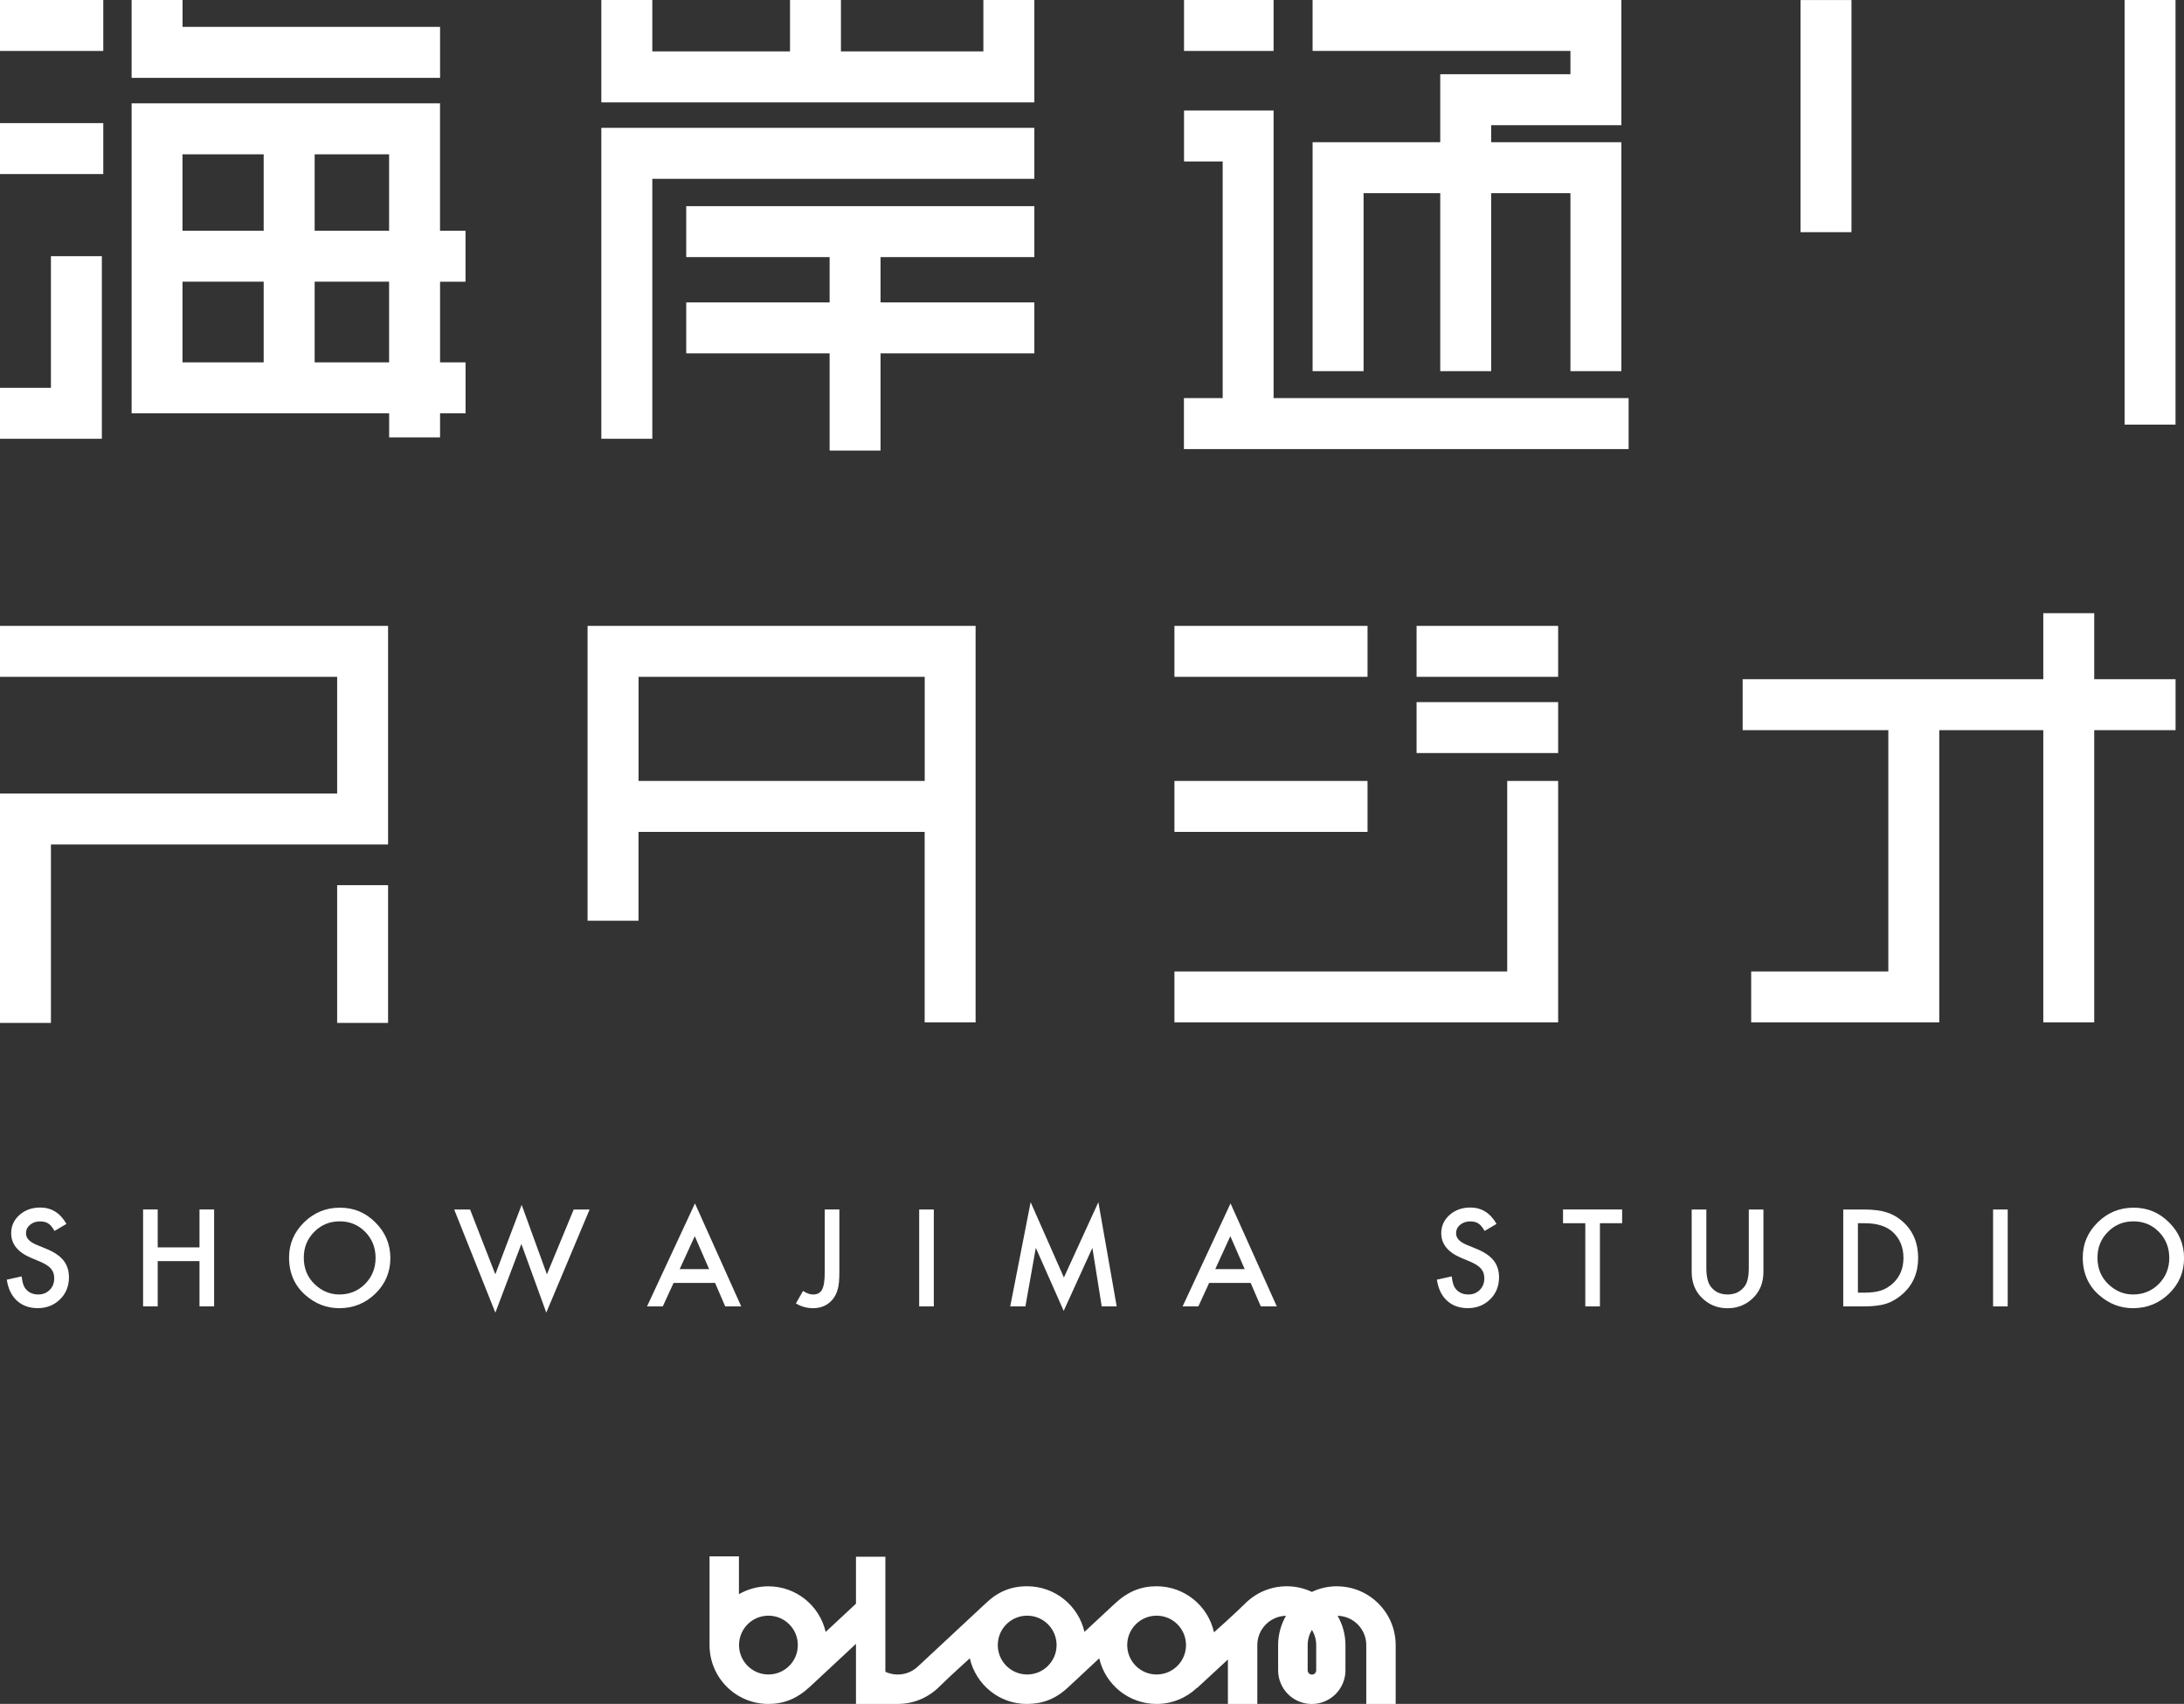
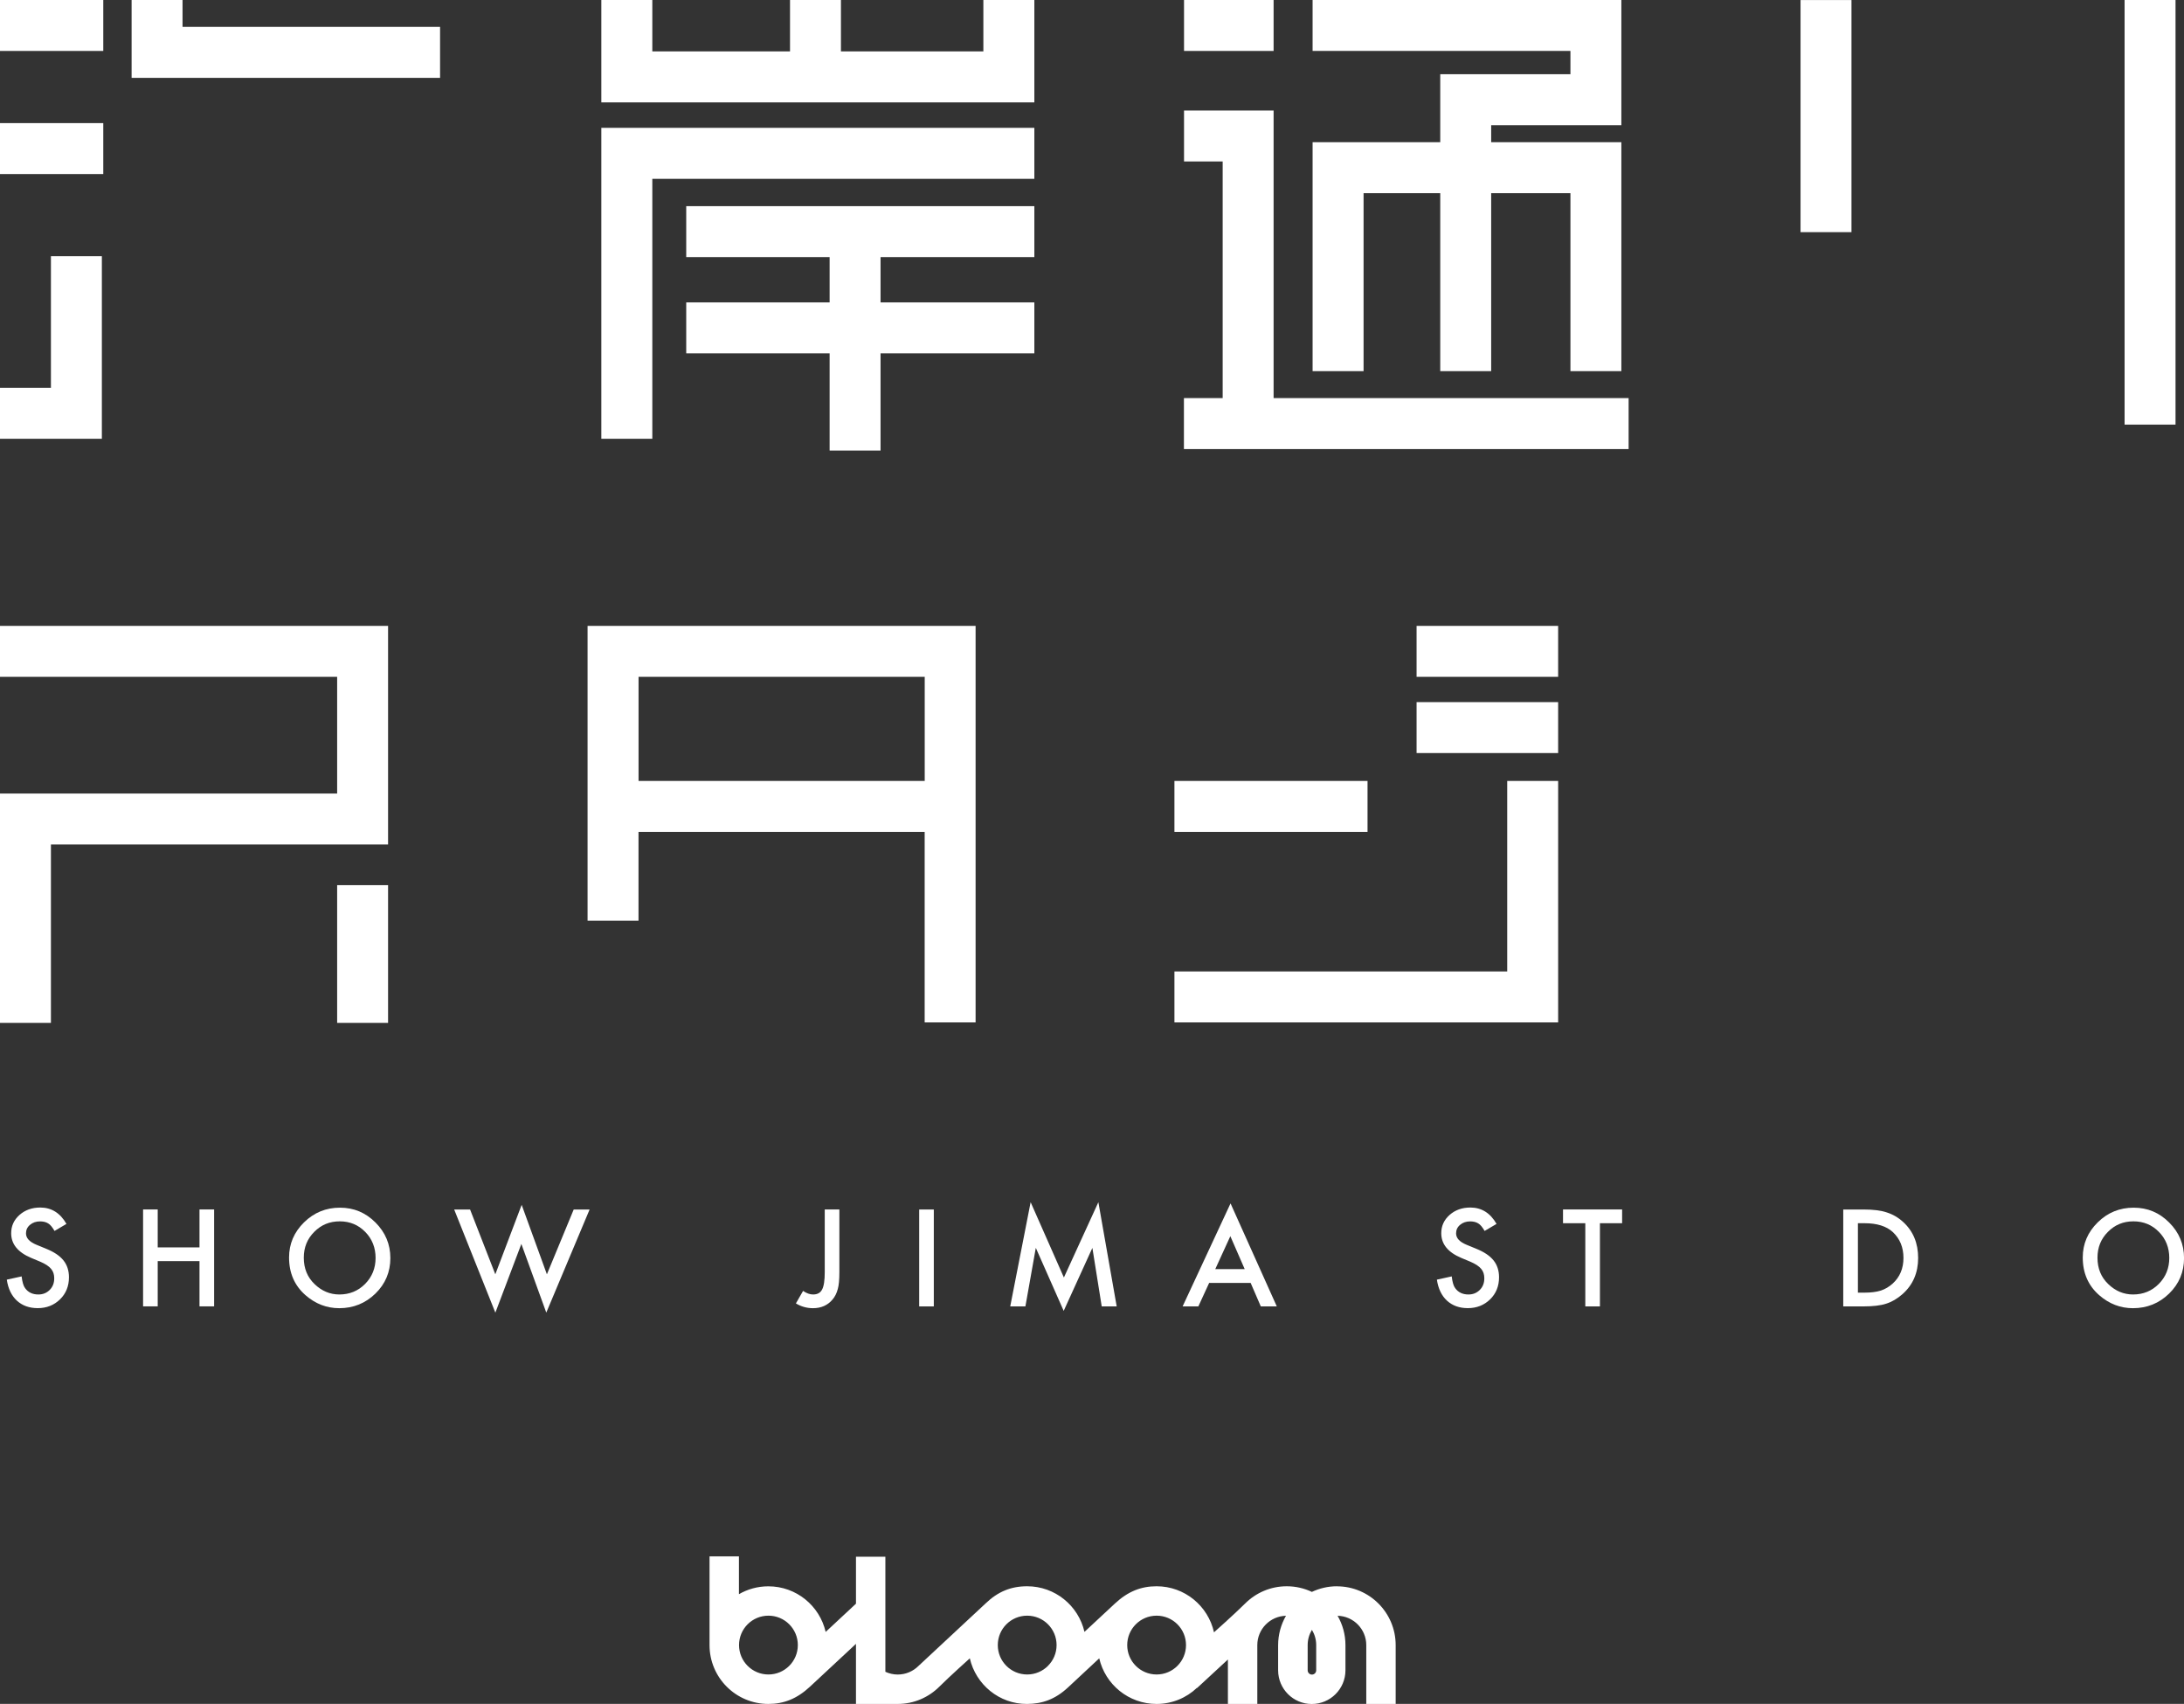
<svg xmlns="http://www.w3.org/2000/svg" viewBox="0 0 430.13 335.48">
  <rect x="0" y="0" width="430.13" height="335.48" fill="#333333" stroke="none" />
  <g fill="#fff">
    <path d="m0 0h20.34v10.03h-20.34z" />
    <path d="m86.67 15.33v-10.04h-50.72v-5.29h-10.03v15.33z" />
-     <path d="m91.68 55.46v-10.03h-5.02v-25.08h-60.74v61.03h50.72v4.74h10.03v-4.74h5.02v-10.03h-5.02v-15.88h5.02zm-15.05-25.08v15.05h-14.66v-15.05zm-40.69 0h15.99v15.05h-15.99zm0 25.08h15.99v15.88h-15.99zm40.69 15.88h-14.66v-15.88h14.66z" />
    <path d="m0 24.24h20.34v10.03h-20.34z" />
    <path d="m20.06 50.44h-10.03v25.92h-10.03v10.03h20.06z" />
    <path d="m336.78 17.83h45.7v10.03h-45.7z" transform="matrix(0 -1 1 0 336.78 382.49)" />
    <path d="m381.65 36.78h83.6v10.03h-83.6z" transform="matrix(0 -1 1 0 381.65 465.25)" />
    <path d="m193.67 0v10.12h-28.05v-10.12h-10.03v10.12h-27.12v-10.12h-10.04v20.16h85.28v-20.16z" />
    <path d="m118.43 25.17v61.22h10.04v-51.18h75.24v-10.04z" />
    <path d="m135.15 40.59v10.03h28.24v8.92h-28.24v10.03h28.24v19.14h10.03v-19.14h30.29v-10.03h-30.29v-8.92h30.29v-10.03z" />
    <path d="m66.4 174.28h10.03v27.12h-10.03z" />
    <path d="m0 123.23v10.03h66.4v22.98h-66.4v45.16h10.03v-35.13h66.4v-43.04z" />
    <path d="m115.72 123.23v58.05h10.03v-17.49h56.36v37.51h10.03v-78.07h-76.43zm66.4 30.53h-56.36v-20.5h56.36z" />
    <path d="m278.99 123.23h27.88v10.03h-27.88z" />
    <path d="m278.99 138.24h27.88v10.03h-27.88z" />
-     <path d="m231.3 123.23h38.03v10.03h-38.03z" />
    <path d="m231.3 153.76h38.03v10.03h-38.03z" />
    <path d="m296.84 191.27h-65.54v10.03h75.57v-47.54h-10.03z" />
-     <path d="m428.47 133.73h-16.02v-13h-10.03v13h-59.21v10.03h28.69v47.51h-27.01v10.03h37.04v-57.54h20.49v57.54h10.03v-57.54h16.02z" />
    <path d="m263.32 312.32c-1.77 0-3.45.4-4.95 1.11-1.5-.71-3.18-1.11-4.95-1.11-3.2 0-6.09 1.3-8.19 3.39s-6.14 5.68-6.14 5.68c-1.15-5.19-5.77-9.07-11.31-9.07-3.04 0-5.63 1.01-8.19 3.39s-6.01 5.59-6.01 5.59c-1.18-5.14-5.78-8.98-11.29-8.98-3.2 0-5.78 1.07-8.19 3.39-2.41 2.24-13.2 12.29-13.2 12.29-1.05 1.05-2.5 1.7-4.1 1.7-.87 0-1.69-.2-2.43-.54v-22.66h-5.79v9.25l-5.97 5.56c-1.18-5.14-5.78-8.98-11.29-8.98-2.11 0-4.09.57-5.79 1.55v-7.44h-5.79v17.47c0 6.4 5.19 11.58 11.58 11.58 3.08 0 5.66-1.04 8.19-3.39 2.32-2.16 9.07-8.44 9.07-8.44v11.83h8.22c3.2 0 6.09-1.3 8.19-3.39s6.01-5.59 6.01-5.59c1.18 5.14 5.78 9.02 11.29 8.98 2.98-.02 5.52-.9 8.05-3.25 2.86-2.66 6.15-5.73 6.15-5.73 1.18 5.14 5.78 8.98 11.29 8.98 3.08 0 5.87-1.2 7.94-3.16l.03.03 6.08-5.62v8.75h5.79v-11.58c0-3.15 2.52-5.71 5.65-5.78-.98 1.7-1.55 3.68-1.55 5.78v4.95s0 .01 0 .02c.01 3.66 2.98 6.62 6.63 6.62s6.62-2.96 6.63-6.62v-.02-4.95c0-2.11-.57-4.08-1.55-5.78 3.13.07 5.65 2.63 5.65 5.78v11.58h5.79v-11.58c0-6.4-5.19-11.58-11.58-11.58zm-111.98 17.37c-3.2 0-5.79-2.59-5.79-5.79s2.59-5.79 5.79-5.79 5.79 2.59 5.79 5.79-2.59 5.79-5.79 5.79zm55.06-1.7c-1.05 1.05-2.5 1.7-4.1 1.7-3.2 0-5.79-2.59-5.79-5.79s2.59-5.79 5.79-5.79 5.79 2.59 5.79 5.79c0 1.6-.65 3.05-1.7 4.09zm15.6-4.09c0-3.2 2.59-5.79 5.79-5.79s5.79 2.59 5.79 5.79-2.59 5.79-5.79 5.79-5.79-2.59-5.79-5.79zm37.22 4.95s0 .01 0 .02c0 .47-.38.84-.84.84s-.84-.38-.84-.84 0-.01 0-.02v-4.95c0-1.1.31-2.12.84-3 .53.88.84 1.9.84 3z" />
    <path d="m13.08 240.98-2.34 1.38c-.44-.76-.85-1.25-1.25-1.48-.41-.26-.94-.4-1.59-.4-.8 0-1.46.23-1.99.68-.53.44-.79 1-.79 1.68 0 .93.69 1.68 2.08 2.25l1.9.78c1.55.63 2.68 1.39 3.4 2.29s1.08 2.01 1.08 3.32c0 1.75-.59 3.21-1.76 4.35-1.18 1.15-2.64 1.73-4.39 1.73-1.66 0-3.02-.49-4.1-1.47-1.06-.98-1.73-2.36-1.99-4.14l2.92-.64c.13 1.12.36 1.9.69 2.32.59.82 1.46 1.24 2.6 1.24.9 0 1.64-.3 2.24-.9s.89-1.36.89-2.29c0-.37-.05-.71-.15-1.02s-.26-.59-.48-.85-.5-.5-.85-.73-.76-.44-1.24-.65l-1.84-.77c-2.61-1.1-3.92-2.72-3.92-4.85 0-1.43.55-2.63 1.64-3.6 1.1-.97 2.46-1.46 4.09-1.46 2.2 0 3.92 1.07 5.15 3.21z" />
    <path d="m31.06 245.6h8.23v-7.47h2.88v19.08h-2.88v-8.91h-8.23v8.91h-2.88v-19.08h2.88z" />
    <path d="m56.93 247.59c0-2.69.99-4.99 2.95-6.92s4.32-2.89 7.07-2.89 5.05.97 7 2.92 2.93 4.28 2.93 7.01-.98 5.07-2.94 6.98c-1.97 1.92-4.35 2.88-7.13 2.88-2.46 0-4.68-.85-6.64-2.56-2.16-1.89-3.24-4.36-3.24-7.42zm2.9.04c0 2.11.71 3.85 2.13 5.2 1.41 1.36 3.04 2.04 4.88 2.04 2 0 3.69-.69 5.07-2.08 1.38-1.4 2.06-3.11 2.06-5.12s-.68-3.74-2.04-5.12c-1.35-1.38-3.02-2.08-5.02-2.08s-3.66.69-5.03 2.08c-1.37 1.37-2.05 3.06-2.05 5.07z" />
    <path d="m92.58 238.14 4.97 12.76 5.19-13.68 4.97 13.68 5.28-12.76h3.13l-8.53 20.3-4.91-13.52-5.12 13.53-8.11-20.31z" />
-     <path d="m140.83 252.59h-8.17l-2.13 4.63h-3.1l9.44-20.28 9.11 20.28h-3.15zm-1.17-2.71-2.83-6.49-2.97 6.49z" />
    <path d="m165.31 238.14v12.35c0 1.48-.1 2.57-.31 3.3-.21.82-.56 1.52-1.05 2.09-.96 1.13-2.24 1.69-3.83 1.69-1.2 0-2.33-.31-3.37-.94l1.41-2.46c.7.47 1.36.7 1.97.7.86 0 1.45-.33 1.78-.98.35-.65.52-1.79.52-3.41v-12.35h2.89z" />
    <path d="m183.91 238.14v19.08h-2.88v-19.08z" />
    <path d="m198.96 257.22 4.02-20.52 6.55 14.83 6.79-14.83 3.61 20.52h-2.95l-1.84-11.52-5.65 12.4-5.49-12.41-2.05 11.53h-2.98z" />
    <path d="m246.31 252.59h-8.17l-2.13 4.63h-3.1l9.44-20.28 9.11 20.28h-3.15zm-1.17-2.71-2.83-6.49-2.97 6.49z" />
    <path d="m294.73 240.98-2.34 1.38c-.44-.76-.85-1.25-1.25-1.48-.41-.26-.94-.4-1.59-.4-.8 0-1.46.23-1.99.68-.53.44-.79 1-.79 1.68 0 .93.69 1.68 2.08 2.25l1.9.78c1.55.63 2.68 1.39 3.4 2.29s1.08 2.01 1.08 3.32c0 1.75-.59 3.21-1.76 4.35-1.18 1.15-2.64 1.73-4.39 1.73-1.66 0-3.02-.49-4.1-1.47-1.06-.98-1.73-2.36-1.99-4.14l2.92-.64c.13 1.12.36 1.9.69 2.32.59.82 1.46 1.24 2.6 1.24.9 0 1.64-.3 2.24-.9s.89-1.36.89-2.29c0-.37-.05-.71-.15-1.02s-.26-.59-.48-.85-.5-.5-.85-.73-.76-.44-1.24-.65l-1.84-.77c-2.61-1.1-3.92-2.72-3.92-4.85 0-1.43.55-2.63 1.64-3.6 1.1-.97 2.46-1.46 4.09-1.46 2.2 0 3.92 1.07 5.15 3.21z" />
    <path d="m315.1 240.84v16.38h-2.88v-16.38h-4.39v-2.71h11.64v2.71z" />
-     <path d="m336.06 238.14v11.49c0 1.64.27 2.84.8 3.6.8 1.1 1.92 1.64 3.37 1.64s2.59-.55 3.39-1.64c.54-.73.8-1.93.8-3.6v-11.49h2.88v12.29c0 2.01-.63 3.67-1.88 4.97-1.41 1.45-3.14 2.18-5.19 2.18s-3.78-.73-5.18-2.18c-1.25-1.3-1.88-2.96-1.88-4.97v-12.29h2.88z" />
    <path d="m363.02 257.22v-19.08h4c1.92 0 3.44.19 4.55.57 1.19.37 2.28 1 3.25 1.89 1.97 1.8 2.95 4.16 2.95 7.08s-1.03 5.31-3.08 7.12c-1.03.91-2.11 1.54-3.24 1.89-1.06.35-2.55.53-4.49.53h-3.96zm2.88-2.71h1.3c1.29 0 2.37-.14 3.23-.41.86-.29 1.63-.75 2.32-1.37 1.42-1.29 2.13-2.98 2.13-5.06s-.7-3.79-2.1-5.09c-1.26-1.16-3.12-1.74-5.57-1.74h-1.3v13.67z" />
-     <path d="m395.41 238.14v19.08h-2.88v-19.08z" />
+     <path d="m395.41 238.14v19.08v-19.08z" />
    <path d="m410.19 247.59c0-2.69.99-4.99 2.95-6.92s4.32-2.89 7.07-2.89 5.05.97 7 2.92 2.93 4.28 2.93 7.01-.98 5.07-2.94 6.98c-1.97 1.92-4.35 2.88-7.13 2.88-2.46 0-4.68-.85-6.64-2.56-2.16-1.89-3.24-4.36-3.24-7.42zm2.9.04c0 2.11.71 3.85 2.13 5.2 1.41 1.36 3.04 2.04 4.88 2.04 2 0 3.69-.69 5.07-2.08 1.38-1.4 2.06-3.11 2.06-5.12s-.68-3.74-2.04-5.12c-1.35-1.38-3.02-2.08-5.02-2.08s-3.66.69-5.03 2.08c-1.37 1.37-2.05 3.06-2.05 5.07z" />
    <path d="m233.19 0h17.64v10.03h-17.64z" />
    <path d="m250.83 78.38v-56.62h-17.64v10.03h7.61v46.59h-7.63v10.04h87.58v-10.04z" />
    <path d="m268.55 38.04h15.1v35.04h10.03v-35.04h15.61v35.04h10.03v-45.08h-25.64v-3.35h25.64v-24.65h-60.81v10.03h50.78v4.58h-25.64v13.39h-25.14v45.08h10.04z" />
  </g>
</svg>